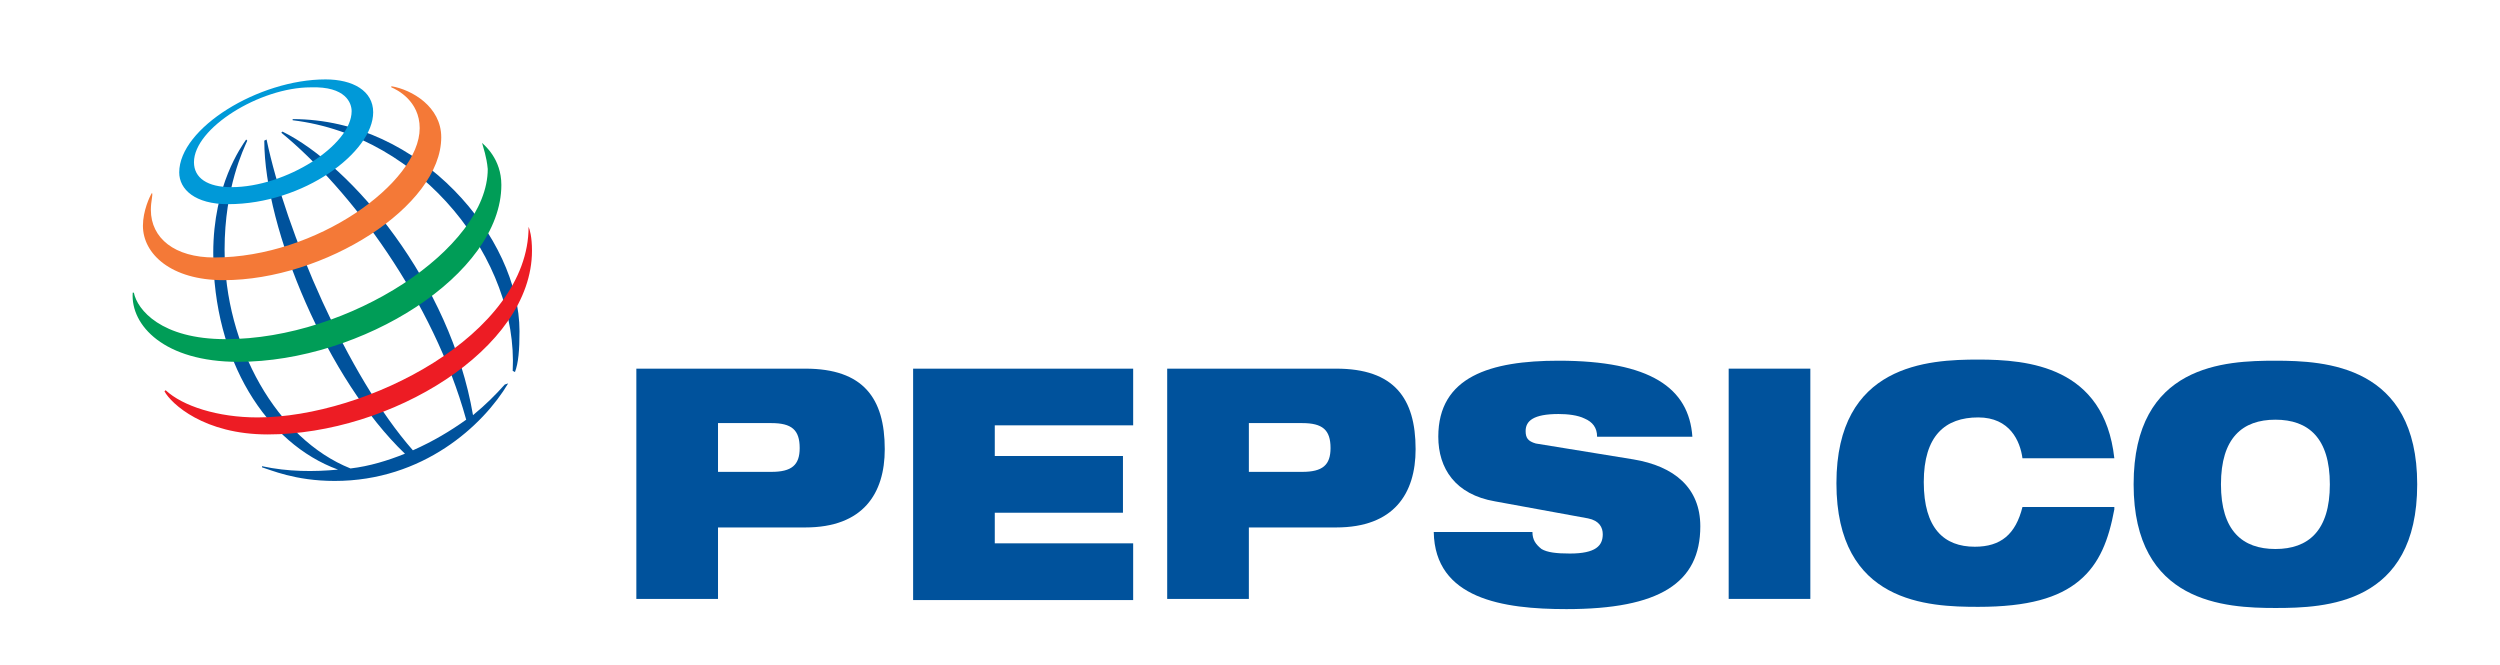
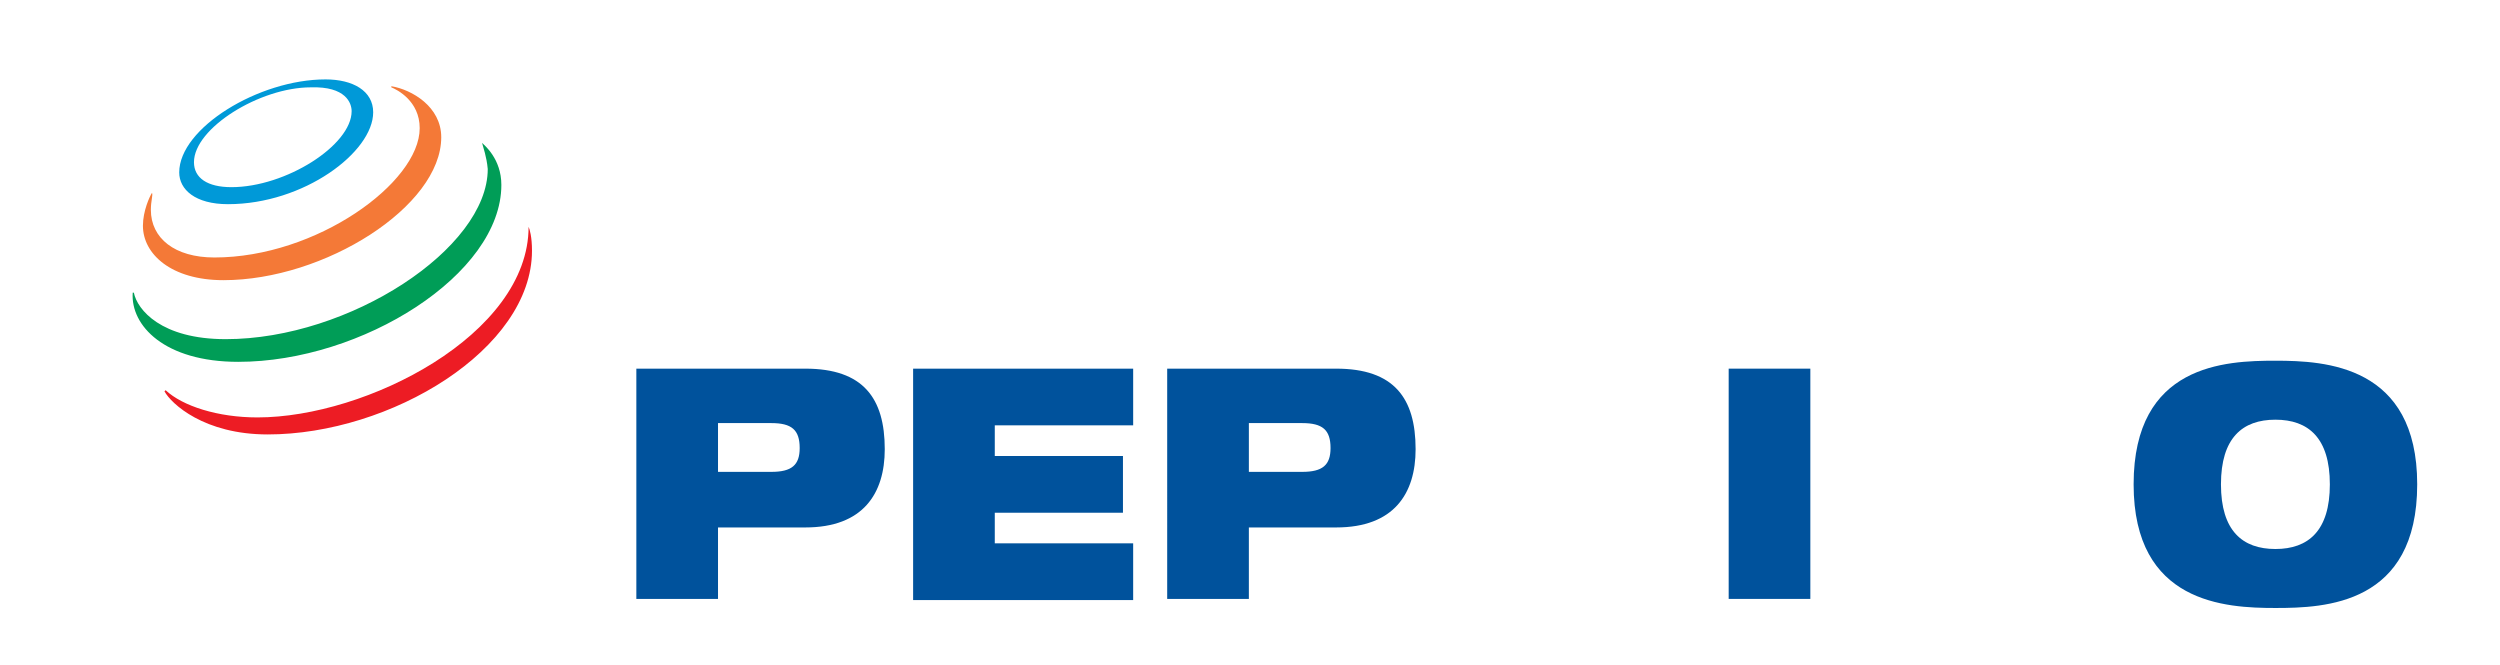
<svg xmlns="http://www.w3.org/2000/svg" id="Layer_1" x="0px" y="0px" viewBox="0 0 220.4 58.6" style="enable-background:new 0 0 220.4 58.6;" xml:space="preserve">
  <style type="text/css"> .st0{fill:#00529C;} .st1{fill:#0099D8;} .st2{fill:#F47937;} .st3{fill:#009D57;} .st4{fill:#ED1C24;} </style>
  <g>
    <path class="st0" d="M63.4,37.3H68c1.8,0,2.5,0.6,2.5,2.2c0,1.5-0.7,2.1-2.5,2.1h-4.7v-4.3H63.4z M56.1,52.8h7.2v-6.3H71 c5.1,0,7-3,7-6.9c0-4.5-1.9-7.1-7-7.1H56.1V52.8z" />
    <path class="st0" d="M80.5,32.5h19.4v5H87.7v2.7H99v5H87.7v2.7h12.2v5H80.5V32.5z" />
    <path class="st0" d="M110.1,37.3h4.7c1.8,0,2.5,0.6,2.5,2.2c0,1.5-0.7,2.1-2.5,2.1h-4.7V37.3z M102.9,52.8h7.2v-6.3h7.7 c5.1,0,7-3,7-6.9c0-4.5-1.9-7.1-7-7.1h-14.9C102.9,32.5,102.9,52.8,102.9,52.8z" />
-     <path class="st0" d="M131.8,44.2c-3.5-0.6-5-2.9-5-5.7c0-5.3,4.6-6.7,10.6-6.7c8.1,0,11.5,2.4,11.8,6.7h-8.4c0-0.8-0.4-1.3-1.1-1.6 c-0.6-0.3-1.5-0.4-2.3-0.4c-2.2,0-2.9,0.6-2.9,1.5c0,0.6,0.2,0.9,0.9,1.1l8.6,1.4c3.6,0.6,5.9,2.5,5.9,5.9c0,5-3.6,7.3-11.8,7.3 c-5.6,0-11.6-0.9-11.7-6.8h8.7c0,0.7,0.3,1.1,0.8,1.5c0.5,0.3,1.3,0.4,2.5,0.4c2.3,0,2.9-0.7,2.9-1.7c0-0.6-0.3-1.2-1.3-1.4 L131.8,44.2z" />
    <path class="st0" d="M152.4,32.5h7.2v20.3h-7.2V32.5z" />
-     <path class="st0" d="M186.4,44.9c-0.5,2.7-1.3,4.8-3.1,6.3s-4.5,2.3-8.9,2.3s-12.5-0.3-12.5-10.9c0-10.5,8.1-10.9,12.5-10.9 s11.1,0.6,12,8.7h-8.1c-0.2-1.5-1.1-3.6-3.9-3.6c-2.9,0-4.8,1.6-4.8,5.7s1.8,5.7,4.5,5.7c2.3,0,3.6-1.1,4.2-3.5h8.1V44.9z" />
    <path class="st0" d="M195.8,42.7c0-4.1,1.9-5.7,4.8-5.7c2.9,0,4.8,1.6,4.8,5.7s-1.9,5.7-4.8,5.7S195.8,46.8,195.8,42.7z M188.1,42.7c0,10.5,8.1,10.9,12.5,10.9s12.5-0.3,12.5-10.9c0-10.5-8.1-10.9-12.5-10.9C196.2,31.8,188.1,32.1,188.1,42.7z" />
  </g>
-   <path class="st0" d="M45.2,32.7C45.7,23,37.3,12,25.8,10.6v-0.1c11.3,0,20,10.5,20,18.7c0,1.7-0.1,2.8-0.4,3.6L45.2,32.7z M44.5,33.9c-0.8,0.9-1.7,1.8-2.8,2.7c-2-11.7-10.7-22-16.8-25l-0.1,0.1c6.1,5,13.4,14.8,16.3,25.3c-1.4,1-2.9,1.9-4.7,2.7 c-5.8-6.6-11.2-19.3-12.9-27.4l-0.2,0.1c0,7.8,5.6,21.1,12.4,27.6c-1.5,0.6-3.1,1.1-4.8,1.3C24.4,38.7,19.8,30.5,19.8,22 c0-5.5,1.7-8.9,2-9.6l-0.1-0.1c-0.4,0.6-2.9,4-2.9,10c0,9.5,4.7,16.8,11,19.1c-2.1,0.2-4.4,0.2-6.7-0.3v0.1c0.7,0.2,2.9,1.2,6.4,1.2 c7.8,0,13.1-4.9,15.3-8.6L44.5,33.9z" />
  <path class="st1" d="M28.7,7c-5.9,0-12.9,4.3-12.9,8.2c0,1.5,1.4,2.8,4.3,2.8c6.7,0,12.8-4.6,12.8-8.1C32.9,8,31.1,7,28.7,7z M31,9.8c0,3-5.8,6.7-10.6,6.7c-2.1,0-3.3-0.8-3.3-2.2c0-3,5.8-6.6,10.3-6.6C30.5,7.6,31,9.1,31,9.8z" />
  <path class="st2" d="M13.4,17c-0.2,0.3-0.8,1.6-0.8,2.9c0,2.5,2.5,4.8,7.1,4.8c8.9,0,19.2-6.5,19.2-12.6c0-2.7-2.6-4.2-4.4-4.5v0.1 C35,7.9,37,8.9,37,11.3c0,4.8-9.1,11.4-18.1,11.4c-3.5,0-5.6-1.7-5.6-4.2C13.3,17.7,13.5,17.2,13.4,17L13.4,17z" />
  <path class="st3" d="M42.5,12.6c0.2,0.2,1.7,1.4,1.7,3.7c0,7.9-12.3,15.6-23.2,15.6c-6.5,0-9.5-3.2-9.3-6.1h0.1 c0.3,1.5,2.4,4.1,8.1,4.1c10.9,0,23.1-8,23.1-15C42.9,13.8,42.6,13,42.5,12.6L42.5,12.6z" />
  <path class="st4" d="M46.6,20c0.1,0.2,0.3,0.9,0.3,2.1c0,8.7-12.5,16.2-23.3,16.2c-5.6,0-8.5-2.7-9.1-3.8l0.1-0.1 c1.5,1.4,4.6,2.4,8.1,2.4C32.3,36.8,46.6,29.5,46.6,20L46.6,20z" />
</svg>